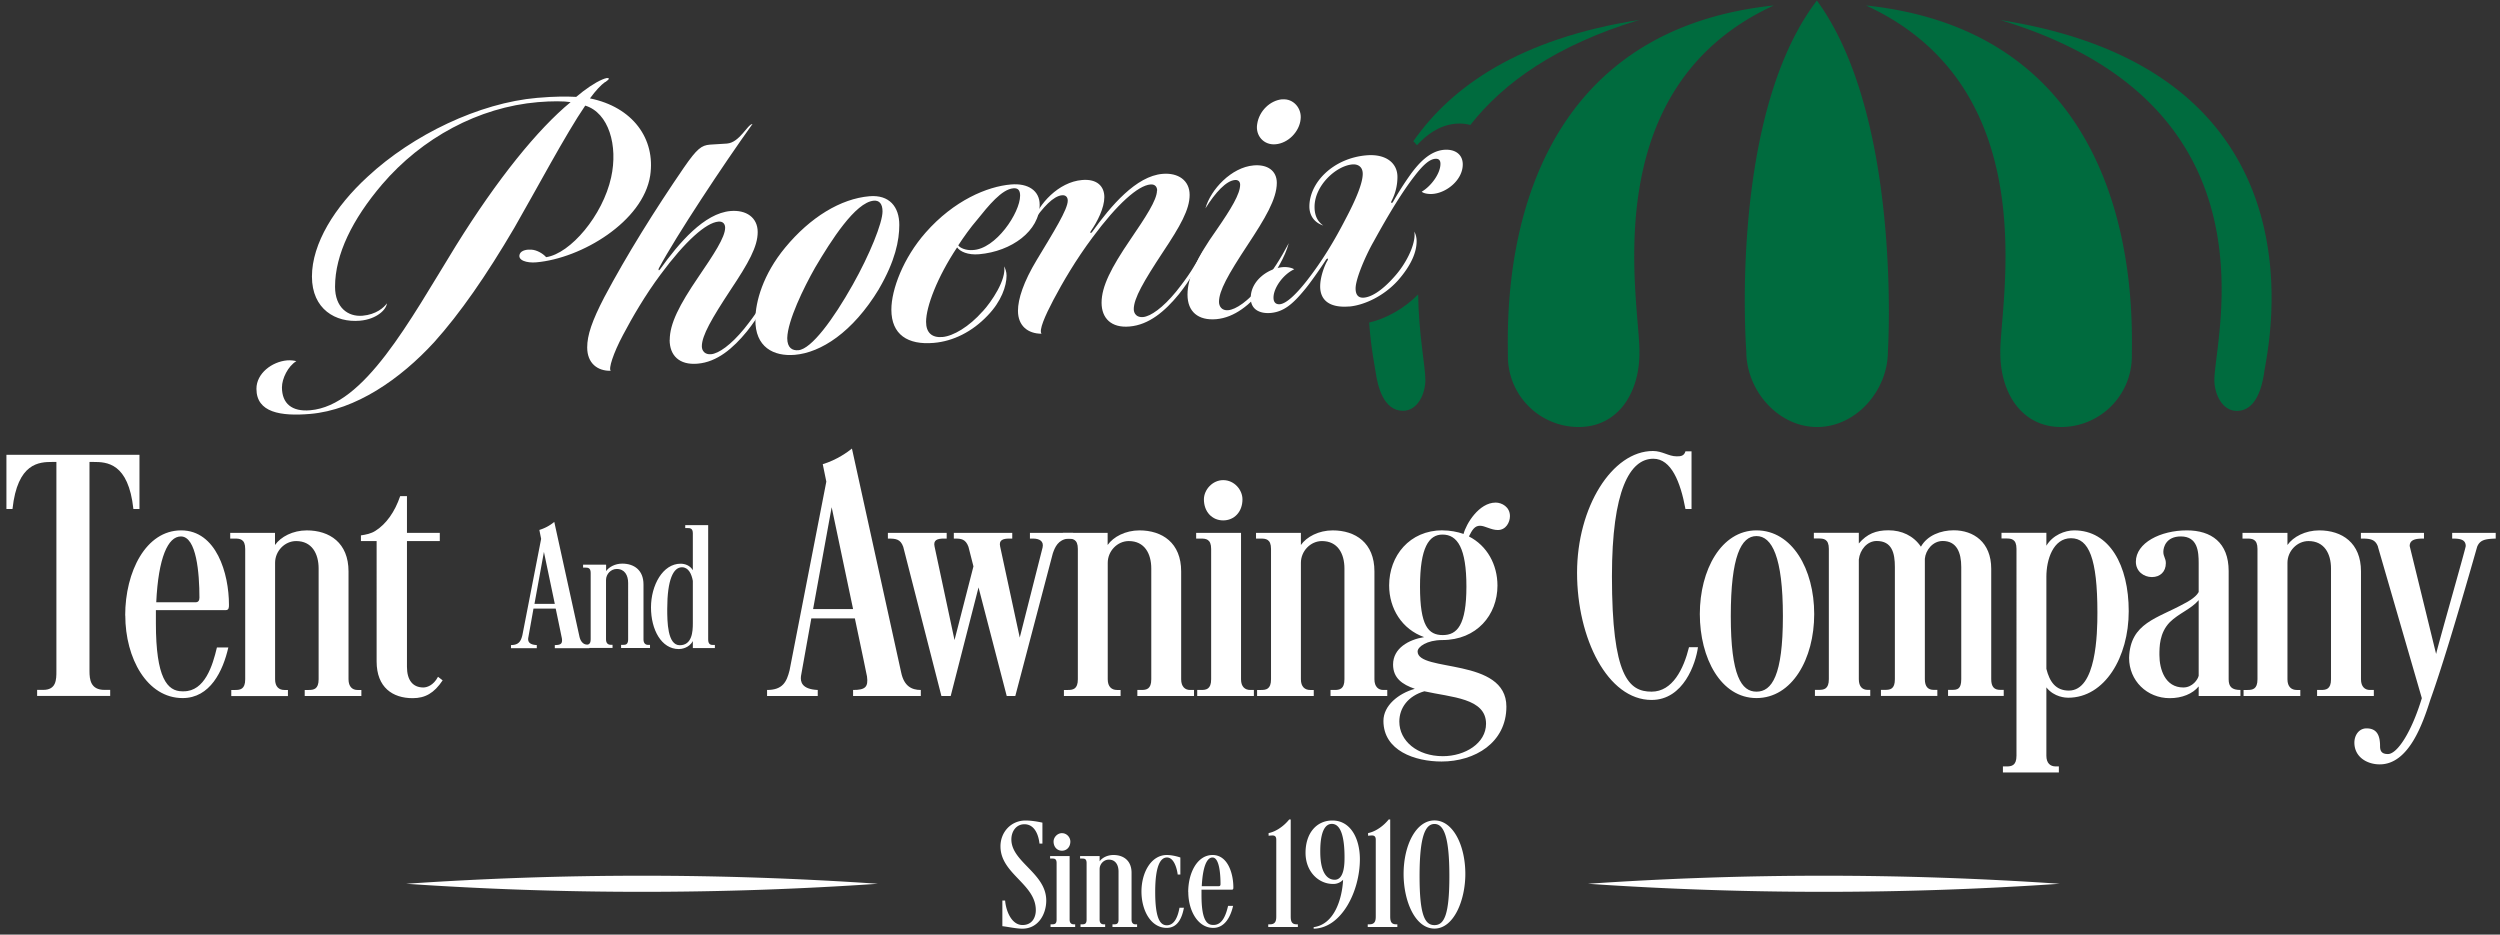
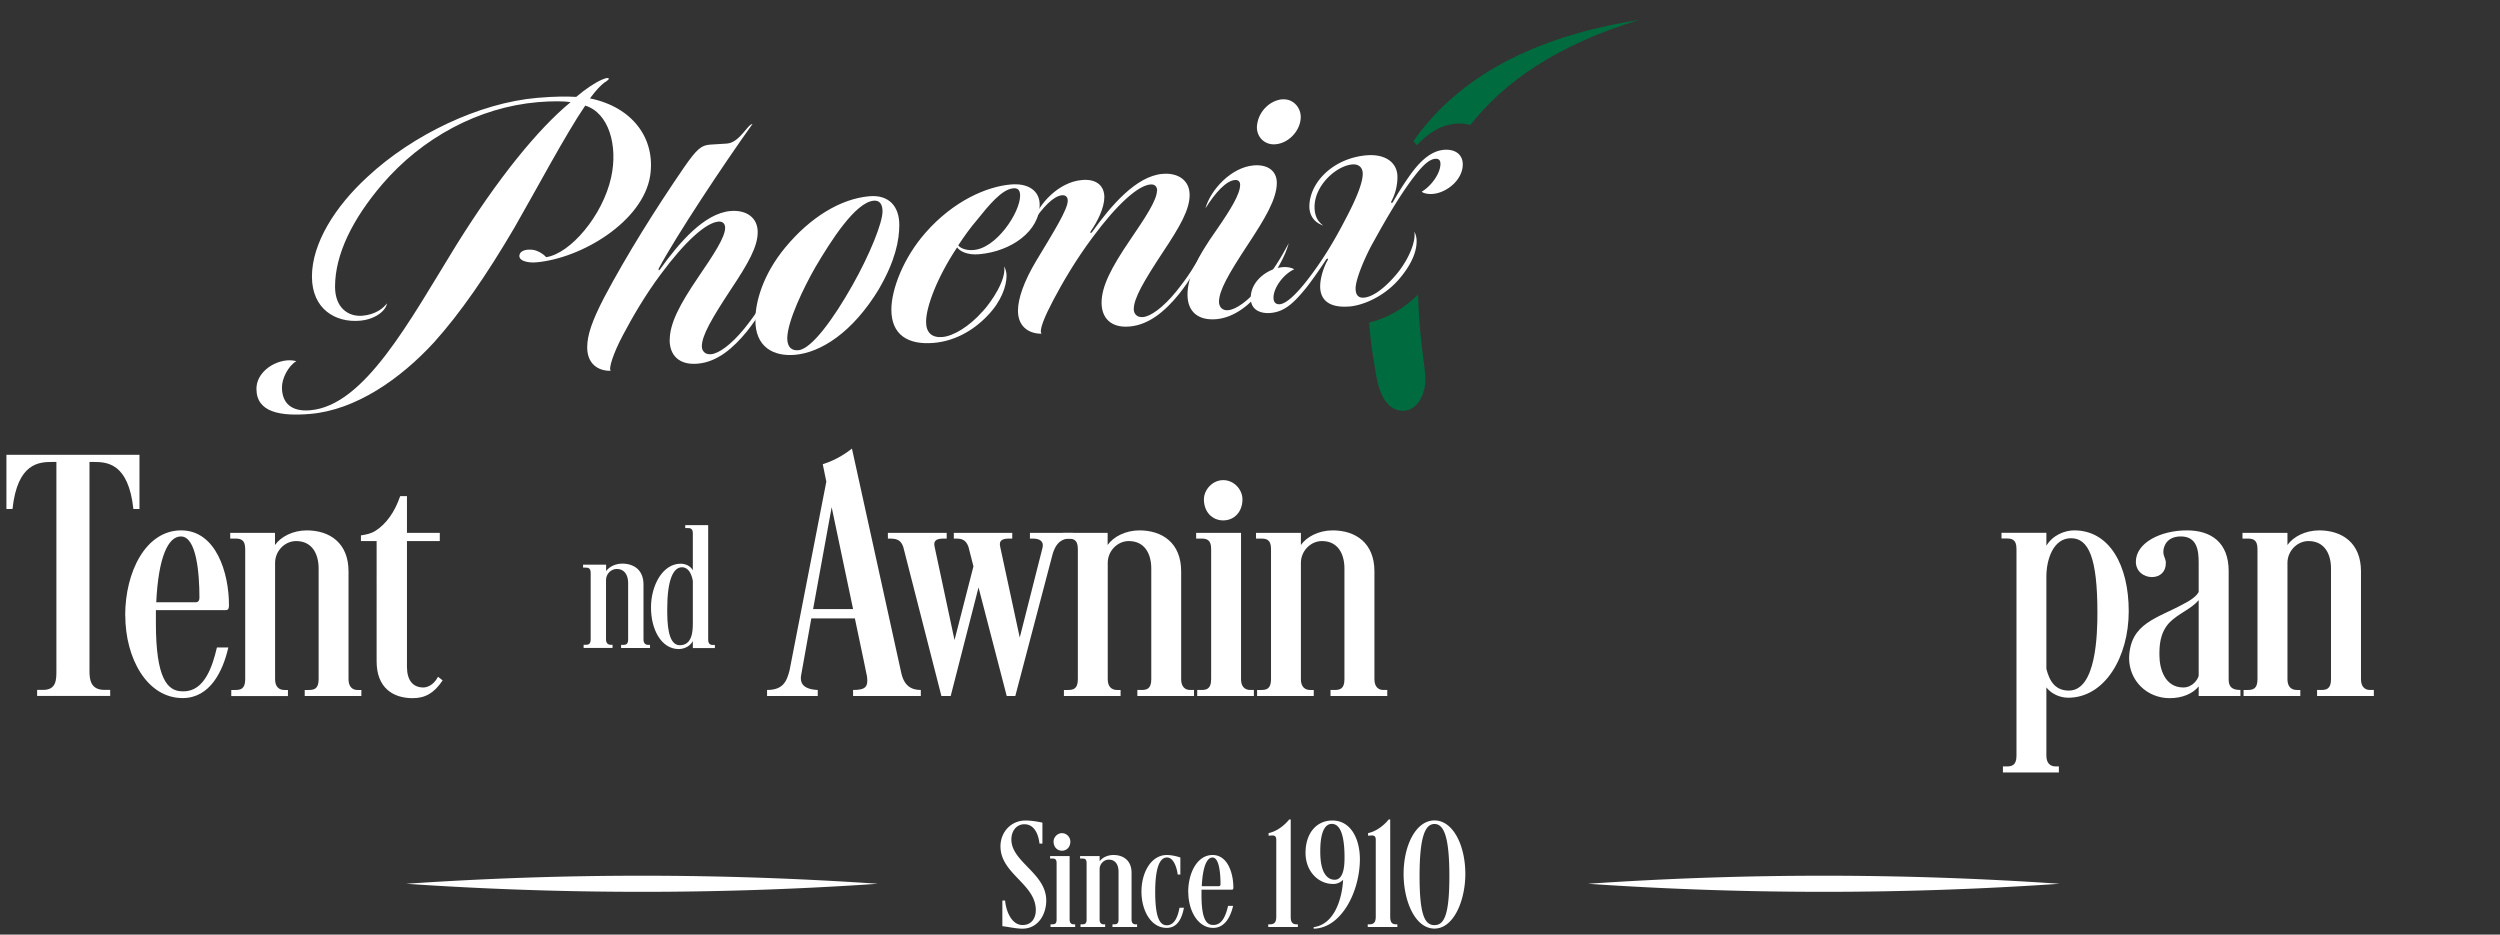
<svg xmlns="http://www.w3.org/2000/svg" width="214" height="80" viewBox="0 0 214 80" fill="none">
  <rect x="0" y="0" width="214" height="80" fill="#333333" stroke="none" />
  <g clip-path="url(#clip0_43_19)">
    <path d="M11.938 43.57h-.52c-.427-3.966-2.29-4.027-3.42-4.027H7.66v17.894c0 .732.092 1.617 1.283 1.617h.489v.518H3.178v-.518h.52c1.13 0 1.13-.885 1.13-1.617V39.543H4.49c-1.13 0-2.993.06-3.421 4.027H.55v-4.637h11.388v4.637z" fill="#fff" />
    <path d="M10.716 52.685c0-3.753 1.772-7.285 4.789-7.285 3.017 0 4.094 3.692 4.094 6.37 0 .213 0 .457-.275.457h-5.98v1.129c0 4.69.977 5.82 2.26 5.82h.122c1.803 0 2.475-2.197 2.842-3.753h.977c-.458 2.014-1.558 4.332-3.91 4.332-3.055 0-4.911-3.417-4.911-7.07h-.008zm2.658-1.13h3.36c.245 0 .337-.152.337-.396 0-2.075-.245-5.24-1.589-5.24-1.1 0-1.925 1.8-2.108 5.637zm10.166-5.941v1.037c.489-.701 1.527-1.25 2.719-1.25 1.955 0 3.574 1.067 3.574 3.508v9.237c0 .64.336.915.764.915h.336v.519h-4.85v-.519h.336c.428 0 .855-.06.855-.915v-9.481c0-1.282-.58-2.35-1.924-2.35-.978 0-1.803.855-1.803 1.862v9.969c0 .64.336.915.795.915h.305v.519h-4.85v-.519h.336c.428 0 .856-.06.856-.915v-11.16c0-.853-.459-.884-.886-.884h-.397v-.488h3.849-.015zm11.296-3.142v3.142h2.81v.702h-2.81v10.762c0 1.13.489 1.77 1.405 1.77.275 0 .855-.153 1.253-.916l.397.306c-.733 1.098-1.497 1.525-2.566 1.525-1.711 0-3.086-.915-3.086-3.142V46.316h-1.344v-.488c.428-.061.886-.153 1.252-.397.917-.58 1.65-1.617 2.108-2.96h.58zm38.089-4.082l4.216 19.176c.244 1.16.886 1.495 1.68 1.495v.519h-5.797v-.519c1.039 0 1.314-.244 1.191-1.16 0 .031-.427-2.135-1.038-4.965h-3.728l-.885 4.935c-.061.488.06 1.129 1.435 1.19v.519h-4.338v-.519c1.344 0 1.68-.702 1.925-1.678l3.147-16.155c-.184-.885-.306-1.495-.306-1.495 1.222-.366 2.17-1.068 2.505-1.342h-.007zm-1.734 5.027l-1.589 8.718h3.422l-1.833-8.718zm17.246 2.685h-.275v-.488h3.696v.488h-.427c-.856.092-1.13.733-1.314 1.282L86.909 59.58h-.733l-2.414-9.298-2.383 9.298h-.794l-3.269-12.776c-.244-.671-.641-.702-1.313-.702v-.488h5.033v.488h-.245c-.55 0-.916.122-.794.672l1.71 8.016 1.62-6.308-.428-1.678c-.244-.671-.641-.702-1.16-.702h-.092v-.488h5.002v.488h-.244c-.55 0-.916.122-.794.672l1.68 7.803 1.955-7.712c.122-.549-.275-.763-.825-.763h.016z" fill="#fff" />
    <path d="M94.814 45.614v1.037c.489-.701 1.528-1.25 2.72-1.25 1.954 0 3.573 1.067 3.573 3.508v9.237c0 .64.337.915.764.915h.336v.519h-4.85v-.519h.337c.427 0 .855-.06.855-.915v-9.481c0-1.282-.58-2.35-1.925-2.35-.977 0-1.802.855-1.802 1.862v9.969c0 .64.336.915.794.915h.305v.519h-4.85v-.519h.337c.427 0 .855-.06.855-.915v-11.16c0-.853-.458-.884-.886-.884h-.397v-.488h3.85-.016zm11.418 0v12.532c0 .64.336.915.795.915h.305v.519h-4.85v-.519h.336c.428 0 .856-.06.856-.915V46.987c0-.854-.459-.885-.886-.885h-.397v-.488h3.849-.008zm-1.527-4.515c.947 0 1.65.823 1.65 1.647 0 1.068-.703 1.8-1.65 1.8s-1.65-.732-1.65-1.8c0-.824.733-1.647 1.65-1.647zm6.652 4.515v1.037c.489-.701 1.528-1.25 2.719-1.25 1.955 0 3.575 1.067 3.575 3.508v9.237c0 .64.336.915.763.915h.336v.519h-4.857v-.519h.336c.428 0 .855-.06.855-.915v-9.481c0-1.282-.58-2.35-1.924-2.35-.978 0-1.803.855-1.803 1.862v9.969c0 .64.336.915.794.915h.306v.519h-4.85v-.519h.336c.428 0 .856-.06.856-.915v-11.16c0-.853-.459-.884-.886-.884h-.398v-.488h3.85-.008z" fill="#fff" />
-     <path d="M123.478 45.4c.642 0 1.283.122 1.803.305.213-.854 1.313-2.684 2.749-2.684.519 0 1.222.366 1.222 1.159 0 .519-.336 1.19-1.039 1.19-.58 0-1.099-.366-1.527-.366-.458 0-.672.366-.947.915 1.558.793 2.444 2.41 2.444 4.21 0 2.502-1.772 4.66-4.728 4.66-1.313 0-2.108.58-2.108.977 0 1.8 7.6.488 7.6 4.721 0 3.082-2.689 4.699-5.553 4.699-2.261 0-4.972-.916-4.972-3.478 0-1.312 1.283-2.35 2.688-2.746-1.069-.366-1.863-.916-1.863-2.075 0-1.403 1.344-2.136 2.658-2.35-1.894-.67-2.994-2.44-2.994-4.423 0-2.532 1.741-4.721 4.582-4.721l-.015.007zm-1.558 13.775c-1.375.397-2.138 1.404-2.138 2.594 0 1.647 1.527 2.96 3.727 2.96 1.894 0 3.696-1.1 3.696-2.777 0-2.197-2.963-2.258-5.277-2.777h-.008zm1.589-4.813c1.222 0 2.016-.854 2.016-4.149s-.764-4.454-2.047-4.454c-1.161 0-1.925 1.098-1.925 4.454s.703 4.15 1.956 4.15zm21.072 1.038h.764c-.184 1.373-1.222 4.516-3.972 4.516-3.758 0-6.377-5.271-6.377-10.885s2.994-10.426 6.499-10.426c.795 0 1.344.457 2.017.457.305 0 .641 0 .763-.427h.52v4.935h-.52c-.427-2.319-1.222-4.302-2.749-4.302-2.017 0-3.544 2.715-3.544 10.06 0 8.566 1.436 9.878 3.391 9.878 1.802 0 2.75-1.952 3.208-3.814v.008zm5.774-10c3.055 0 4.941 3.326 4.941 7.163 0 3.836-1.894 7.192-4.941 7.192-3.048 0-4.85-3.417-4.85-7.193 0-3.775 1.833-7.162 4.85-7.162zm0 13.806c1.314 0 2.261-1.373 2.261-6.46 0-5.088-.947-6.858-2.261-6.858s-2.2 1.74-2.2 6.858c0 5.118.917 6.46 2.2 6.46zm5.003.366v-.519h.336c.427 0 .855-.06.855-.915V46.979c0-.854-.458-.885-.886-.885h-.397v-.488h3.849v.915c.703-.823 1.467-1.128 2.536-1.128 1.13 0 2.138.457 2.78 1.403.55-.976 1.711-1.403 2.811-1.403 1.68 0 3.207 1.006 3.207 3.295v9.45c0 .64.245.915.764.915h.306v.519h-4.766v-.519h.336c.458 0 .794-.06.794-.915v-9.603c0-1.25-.397-2.227-1.588-2.227-.856 0-1.467.793-1.528 1.525v10.305c0 .64.275.915.764.915h.305v.519h-4.827v-.519h.336c.459 0 .856-.06.856-.915v-9.603c0-1.19-.245-2.227-1.558-2.227-.825 0-1.436.763-1.528 1.586v10.244c0 .64.306.915.764.915h.214v.519h-4.735z" fill="#fff" />
    <path d="M175.17 45.614v1.098c.549-.915 1.588-1.312 2.382-1.312 3.025 0 4.667 2.99 4.667 6.919 0 3.928-2.047 7.406-5.186 7.406-.183 0-1.191-.03-1.863-.885v5.85c0 .64.336.916.794.916h.275v.518h-4.789v-.518h.306c.427 0 .855-.062.855-.916V46.98c0-.855-.458-.886-.886-.886h-.397v-.488h3.849l-.007.008zm0 3.745v7.894c.275 1.099.794 1.861 1.924 1.861 2.353 0 2.444-4.873 2.444-6.673 0-4.638-.733-6.37-2.26-6.37-1.528 0-2.108 1.831-2.108 3.296v-.008zm13.037-1.152c0-1.007-.092-2.288-1.528-2.288-1.252 0-1.497.915-1.497 1.312 0 .427.214.55.214.976 0 .733-.488 1.19-1.191 1.19-.703 0-1.375-.488-1.375-1.312 0-1.617 2.108-2.685 4.369-2.685 2.077 0 3.574 1.038 3.574 3.479v9.267c0 .64.275.915 1.008.915v.519h-3.574v-.824c-.519.64-1.436 1.007-2.475 1.007-1.955 0-3.482-1.495-3.482-3.448.091-3.02 2.413-3.356 4.796-4.69 0 0 .886-.428 1.161-.946v-2.472zm0 3.166c-.642.762-1.711 1.129-2.475 1.891-.886.916-.886 2.105-.886 2.807 0 1.22.489 2.777 2.047 2.777.795 0 1.253-.702 1.314-1.007v-6.468zm7.599-5.759v1.037c.489-.701 1.528-1.25 2.719-1.25 1.956 0 3.575 1.067 3.575 3.508v9.237c0 .64.336.915.764.915h.336v.519h-4.858v-.519h.336c.428 0 .856-.06.856-.915v-9.481c0-1.282-.581-2.35-1.925-2.35-.978 0-1.803.855-1.803 1.862v9.969c0 .64.337.915.795.915h.305v.519h-4.857v-.519h.336c.428 0 .855-.06.855-.915v-11.16c0-.853-.458-.884-.886-.884h-.397v-.488h3.849z" fill="#fff" />
-     <path d="M203.559 46.804c-.245-.671-.703-.702-1.467-.702v-.488h5.4v.488c-.58 0-1.222.03-1.222.641l2.261 9.237c.214-.946 2.535-9.054 2.535-9.237 0-.61-.58-.64-1.16-.64v-.489h3.727v.488c-.856.03-1.345.092-1.589.702-1.894 6.644-3.147 10.701-4.002 13.081-.642 2.014-1.833 5.545-4.338 5.545-1.1 0-2.169-.64-2.169-1.86 0-.642.397-1.221 1.038-1.221.917 0 1.161.64 1.161 1.525 0 .397.123.672.672.672.795 0 2.017-1.862 2.903-4.783l-3.758-12.959h.008zM47.446 44.676l2.146 9.778c.122.587.45.763.855.763v.267h-2.956v-.267c.527 0 .672-.122.604-.587 0 .015-.222-1.091-.527-2.533h-1.902l-.45 2.517c-.031.252.03.572.733.603v.267H43.74v-.267c.688 0 .856-.359.978-.854l1.604-8.238c-.092-.45-.153-.763-.153-.763a3.666 3.666 0 001.276-.686zm-.886 2.57l-.81 4.447h1.741l-.931-4.447z" fill="#fff" />
    <path d="M51.883 48.36v.526c.252-.359.779-.64 1.382-.64.993 0 1.818.54 1.818 1.784v4.706c0 .328.168.465.39.465h.168v.267h-2.475v-.267h.168c.222 0 .435-.03.435-.465V49.9c0-.656-.297-1.197-.977-1.197-.497 0-.917.434-.917.946v5.08c0 .327.168.465.405.465h.153v.267h-2.475v-.267h.168c.222 0 .436-.03.436-.466v-5.69c0-.434-.237-.45-.451-.45h-.199v-.251h1.963l.008.022zm6.225 7.2c-1.497 0-2.383-1.663-2.383-3.562 0-1.9 1.008-3.745 2.535-3.745.375 0 .81.152 1.047.557v-3.158c0-.435-.237-.45-.45-.45h-.2v-.252h1.963v9.794c0 .435.237.465.42.465h.153v.267h-1.886v-.602c-.329.617-1.008.686-1.2.686zm.076-.328c1.062 0 1.123-1.167 1.123-1.884v-3.623c-.107-.603-.375-1.167-.932-1.167-.733 0-1.26 1.045-1.26 3.562 0 1.09.015 3.112 1.077 3.112h-.008z" fill="#fff" />
-     <path d="M155.548 36.553c-3.345 0-6.064-3.135-6.064-6.476 0 0-1.55-20.098 6.042-30.03 7.332 10.023 6.079 30.03 6.079 30.03 0 3.34-2.711 6.476-6.064 6.476h.007zm20.882-.001c-3.346 0-5.201-2.883-5.201-6.33-.107-4.043 4.116-22.578-11.503-29.755 23.86 2.524 22.76 26.688 22.76 30.029a6.06 6.06 0 01-6.064 6.056h.008z" fill="#006B3E" />
-     <path d="M191.468 35.172c-1.237 0-1.917-1.427-1.917-2.647 0-3.669 5.843-23.53-18.315-30.807 28.557 4.47 22.829 28.29 22.585 30.105-.176 1.282-.695 3.349-2.345 3.349h-.008zm-56.335 1.38c3.345 0 5.201-2.883 5.201-6.33.107-4.043-4.116-22.578 11.503-29.755-23.86 2.524-22.761 26.688-22.761 30.029a6.061 6.061 0 006.065 6.056h-.008z" fill="#006B3E" />
    <path d="M121.294 12.427c.725-.793 1.833-1.708 3.307-1.838.443-.038.871 0 1.26.107 2.826-3.6 7.34-6.842 14.466-8.993-10.258 1.602-16.093 5.705-19.346 10.389.107.106.213.213.305.328l.008.007zM117.2 27.613c.153 2.22.496 3.791.55 4.203.176 1.281.695 3.348 2.345 3.348 1.237 0 1.917-1.426 1.917-2.646 0-1.152-.573-3.883-.619-7.315-1.184 1.198-2.704 2.06-4.201 2.41h.008z" fill="#006B3E" />
    <path d="M51.799 7.019c-.374.267-.817.747-1.298 1.403 3.65.74 5.629 3.448 5.155 6.613-.611 3.92-5.866 7.086-9.761 7.422-.787.069-1.634-.168-1.398-.725.138-.32.65-.396 1.024-.358.412.03.924.297 1.23.64 2.085-.312 4.842-3.57 5.56-6.819.61-2.73-.207-5.545-2.215-6.155-1.635 2.38-4.262 7.323-6.072 10.465-2.39 4.073-4.644 7.322-6.859 9.786-2.902 3.165-6.72 5.805-10.608 6.14-2.528.214-4.606-.114-4.606-2.15 0-1.32 1.329-2.32 2.627-2.434.306-.023.611.015.787.069-.718.434-1.23 1.495-1.23 2.242 0 1.388.856 2.098 2.422 1.96 4.643-.396 8.462-7.581 12.457-14.065 3.582-5.766 7.026-10 9.83-12.31-.543-.092-1.605-.1-2.796 0-5.087.434-9.93 3.058-13.343 7.047-2.528 2.968-4.025 5.98-4.025 8.757 0 1.762 1.092 2.585 2.352 2.479 1.161-.1 1.84-.702 2.085-1.06-.03.51-.855 1.365-2.321 1.487-2.047.175-4.094-.969-4.094-3.783 0-2.815 1.947-5.965 4.773-8.55 3.857-3.586 9.555-6.316 14.504-6.743 1.573-.138 2.559-.122 3.345-.084.749-.641 1.604-1.22 2.215-1.48.306-.13.512-.183.58-.084 0 .069-.099.145-.305.298l-.015-.008zm5.53 22.081c0-1.388.817-2.99 2.459-5.4 1.298-1.907 2.284-3.387 2.284-4.203 0-.305-.169-.564-.58-.526-1.055.091-2.834 1.67-4.95 4.53-1.299 1.74-2.421 3.67-3.208 5.165-.855 1.601-1.26 2.92-1.054 3.073-1.123.03-2.016-.64-2.016-1.998 0-1.053.412-2.273 1.466-4.302 1.91-3.593 4.3-7.43 6.82-11.105 1.123-1.625 1.505-1.892 2.216-1.953.343-.03.992-.053 1.466-.092 1.092-.091 1.741-1.64 2.184-1.678-2.49 3.47-6.515 9.55-8.02 12.357-.068.145 0 .236.1.091 1.634-2.28 3.788-4.805 6.041-4.996 1.33-.114 2.322.55 2.322 1.8 0 1.251-.786 2.647-2.321 4.95-1.604 2.441-2.46 3.906-2.46 4.829 0 .404.275.724.787.679.649-.054 1.703-.794 2.833-2.174 1.024-1.274 1.635-2.243 2.322-3.524-.305 1.144-1.092 2.502-2.077 3.737-1.192 1.457-2.559 2.632-4.231 2.77-1.574.136-2.391-.71-2.391-2.037l.008.007z" fill="#fff" />
    <path d="M75.239 24.738c-2.253 3.722-4.98 5.446-7.203 5.636-1.81.153-3.413-.656-3.375-3.035 0-1.495.649-3.852 2.558-6.156 2.147-2.593 4.743-4.172 7.203-4.385 1.703-.145 2.558.9 2.558 2.456 0 1.32-.344 3.081-1.741 5.476v.008zm-.443-7.56c-1.574.138-3.651 3.403-5.018 5.721-.993 1.747-2.353 4.546-2.39 6.041 0 .847.442 1.083.954 1.038 1.123-.1 3.002-2.67 4.644-5.591 1.466-2.601 2.558-5.309 2.558-6.293 0-.64-.275-.96-.748-.915zm9.318 9.482c.748-.809 2.047-2.723 1.84-3.86.1.19.207.458.207.793 0 .885-.443 2.212-1.635 3.433-1.298 1.365-2.933 2.189-4.605 2.326-2.215.19-3.62-.71-3.62-2.845 0-1.731 1.023-4.431 2.932-6.598 2.421-2.753 5.286-3.95 7.302-4.118 1.466-.13 2.46.533 2.46 1.723 0 2.243-2.391 4.005-5.187 4.249-.954.084-1.634-.23-1.879-.588-1.703 2.556-2.657 5.08-2.657 6.37 0 .915.48 1.38 1.397 1.304.924-.077 2.284-.878 3.445-2.197v.008zm2.627-10.542c-.993.084-2.115 1.473-3.108 2.708-.543.626-1.161 1.488-1.604 2.174.137.229.68.45 1.23.404 1.978-.068 4.063-3.196 4.063-4.66 0-.442-.169-.664-.58-.626z" fill="#fff" />
    <path d="M99.053 16.317c0-.305-.168-.565-.58-.527-1.055.092-2.834 1.67-4.95 4.531-1.436 1.922-2.558 3.852-3.345 5.34-.748 1.418-1.26 2.616-1.023 2.905-1.161 0-2.017-.67-2.017-1.96 0-1.014.481-2.486 1.604-4.348 1.467-2.433 2.658-4.332 2.658-5.08 0-.335-.206-.488-.481-.465-.749.061-1.635 1.022-2.528 2.32.511-1.572 2.215-3.449 4.231-3.624 1.299-.114 1.91.55 1.91 1.465s-.581 2.082-1.161 2.913c-.1.145 0 .206.099.092 1.634-2.28 3.788-4.806 6.041-4.996 1.329-.115 2.322.549 2.322 1.8 0 1.25-.787 2.647-2.322 4.95-1.604 2.44-2.46 3.905-2.46 4.828 0 .405.276.725.788.68.649-.054 1.703-.794 2.833-2.175 1.024-1.274 1.635-2.242 2.322-3.524-.306 1.145-1.092 2.502-2.077 3.738-1.192 1.457-2.56 2.631-4.232 2.769-1.565.137-2.39-.71-2.39-2.037 0-1.388.817-2.99 2.459-5.4 1.298-1.907 2.284-3.387 2.284-4.203l.015.008z" fill="#fff" />
    <path d="M101.65 25.218c0-1.456.817-3.188 2.459-5.499 1.298-1.876 2.047-3.127 2.047-3.905 0-.275-.168-.427-.443-.405-.749.061-1.673 1.06-2.528 2.426.443-1.602 2.215-3.516 4.132-3.676 1.161-.1 1.978.442 1.978 1.495 0 1.388-1.023 3.073-2.49 5.3-1.703 2.586-2.459 3.944-2.459 4.89 0 .373.237.762.786.71.65-.054 1.704-.756 2.834-2.144 1.023-1.274 1.634-2.243 2.352-3.593-.305 1.144-1.122 2.57-2.115 3.814-1.192 1.457-2.528 2.555-4.094 2.692-1.535.13-2.459-.633-2.459-2.097v-.008zm8.119-16.711c.954-.084 1.672.77 1.565 1.693-.099 1.06-1.054 2.06-2.146 2.15-1.023.092-1.741-.762-1.573-1.73.168-1.137 1.122-2.03 2.146-2.121l.008.008z" fill="#fff" />
    <path d="M115.497 26.233c-1.635.137-2.49-.496-2.49-1.716 0-.816.374-1.793.611-2.19.137-.213 0-.274-.138-.053-.511.793-1.397 2.052-1.81 2.532-.993 1.206-1.772 1.884-2.902 1.984-.924.076-1.741-.29-1.703-1.343.03-1.426 1.466-2.463 2.726-2.578.443-.038.818.069.993.183-.924.42-1.772 1.579-1.772 2.426 0 .473.275.587.543.564.511-.046 1.298-.725 2.322-2.029 1.298-1.67 2.321-3.356 3.307-5.27.886-1.67 1.466-3.074 1.466-3.86 0-.61-.412-.846-.886-.808-1.398.122-3.238 1.807-3.238 3.638 0 .541.137 1.175.748 1.594-.886-.297-1.191-.984-1.191-1.625 0-2.067 2.047-4.141 4.88-4.385 1.703-.145 2.658.686 2.658 1.838a4.44 4.44 0 01-.512 2.082c-.068.145.031.237.138.054.718-1.251 1.23-1.968 1.566-2.441.58-.763 1.504-1.892 2.795-2.006.924-.076 1.604.373 1.604 1.25 0 1.32-1.367 2.426-2.559 2.525-.343.03-.786-.03-.954-.19.817-.48 1.603-1.564 1.603-2.38 0-.336-.168-.458-.443-.435-.481.038-1.023.496-1.771 1.472-.993 1.274-2.147 3.135-3.514 5.63-.58.998-1.535 3.119-1.535 3.996 0 .511.206.831.718.786.542-.046 1.436-.466 2.627-1.823.955-1.068 1.673-2.517 1.704-3.501 0-.1 0-.237-.031-.336.137.229.206.526.206.831 0 .885-.412 2.006-1.604 3.364-1.229 1.358-2.902 2.113-4.162 2.227v-.007zM87.528 79.495c-.543 0-1.238-.16-1.726-.214v-2.196h.236c.07.877.543 2.097 1.49 2.097.832 0 1.138-.663 1.138-1.273 0-2.243-3.025-3.105-3.025-5.462 0-1.22.901-2.212 2.146-2.212.52 0 1.1.107 1.444.183v1.793h-.252c-.069-.664-.374-1.655-1.29-1.655-.719 0-1.116.633-1.116 1.296 0 1.945 2.986 2.891 2.986 5.233 0 1.167-.68 2.41-2.046 2.41h.015zm4.032-6.216v5.446c0 .282.146.396.344.396h.13v.229h-2.108v-.229h.145c.183 0 .374-.023.374-.396v-4.851c0-.374-.198-.382-.381-.382h-.176v-.213h1.672zm-.656-1.96c.412 0 .718.358.718.716 0 .466-.306.786-.718.786-.413 0-.718-.32-.718-.786 0-.358.32-.717.718-.717zm3.223 1.96v.45c.214-.305.664-.541 1.184-.541.847 0 1.55.465 1.55 1.525v4.012c0 .282.145.397.328.397h.146v.228h-2.108v-.228h.145c.183 0 .374-.023.374-.397v-4.119c0-.557-.252-1.022-.833-1.022-.427 0-.786.374-.786.809v4.332c0 .282.145.397.343.397h.13v.228h-2.108v-.228h.145c.184 0 .375-.023.375-.397v-4.851c0-.374-.199-.381-.382-.381h-.176v-.214h1.673zm6.843 4.424h.374c-.145.77-.481 1.724-1.474 1.724-1.367 0-2.161-1.51-2.161-3.112s.81-3.127 2.176-3.127c.344 0 .795.091 1.154.213v1.457h-.229c-.039-.359-.268-1.457-.917-1.457-.58 0-1.008.77-1.008 2.944s.382 2.86.993 2.86c.741 0 .985-.953 1.084-1.494l.008-.008zm.741-1.35c0-1.632.771-3.165 2.085-3.165s1.779 1.601 1.779 2.768c0 .092 0 .199-.122.199h-2.604v.488c0 2.044.428 2.532.985 2.532h.054c.786 0 1.076-.953 1.237-1.632h.428c-.199.877-.68 1.884-1.696 1.884-1.329 0-2.139-1.488-2.139-3.074h-.007zm1.161-.496h1.459c.106 0 .145-.069.145-.175 0-.9-.107-2.28-.688-2.28-.481 0-.832.785-.916 2.448v.007zm7.614-5.706v8.268c0 .32.016.702.489.702h.122v.229h-2.535v-.229h.16c.504 0 .527-.381.527-.702v-6.544c0-.29-.145-.359-.328-.359-.107 0-.329.023-.329.023v-.228c.65-.123 1.337-.626 1.765-1.167h.129v.007zm4.484 5.157a1.139 1.139 0 01-.863.358c-1.26 0-2.353-1.075-2.353-2.662 0-1.686.94-2.769 2.299-2.769 1.581 0 2.353 1.58 2.353 3.31 0 2.77-1.589 5.912-3.957 5.95v-.13c1.749-.236 2.429-2.356 2.521-4.057zm-.726 0c.833 0 .848-1.366.848-1.923 0-1.617-.275-2.86-1.085-2.86-.985 0-.992 1.869-.992 2.372 0 2.105.786 2.41 1.237 2.41h-.008zm4.758-5.157v8.268c0 .32.016.702.489.702h.122v.229h-2.535v-.229h.16c.504 0 .527-.381.527-.702v-6.544c0-.29-.145-.359-.328-.359-.107 0-.329.023-.329.023v-.228c.65-.123 1.337-.626 1.765-1.167h.129v.007zm1.146 4.661c0-2.464 1.062-4.584 2.643-4.584 1.581 0 2.642 2.12 2.642 4.584 0 2.25-.985 4.675-2.642 4.675-1.658 0-2.643-2.357-2.643-4.675zm1.367.175c0 3.288.428 4.203 1.276 4.203.847 0 1.275-.915 1.275-4.203 0-3.287-.45-4.454-1.275-4.454s-1.276 1.182-1.276 4.454zm-46.368.664a296.01 296.01 0 01-40.38 0 296.041 296.041 0 0140.38 0zm101.161 0a296.021 296.021 0 01-40.381 0 296.053 296.053 0 0140.381 0z" fill="#fff" />
  </g>
  <defs>
    <clipPath id="clip0_43_19">
      <path fill="#fff" d="M0 0h214v80H0z" />
    </clipPath>
  </defs>
</svg>